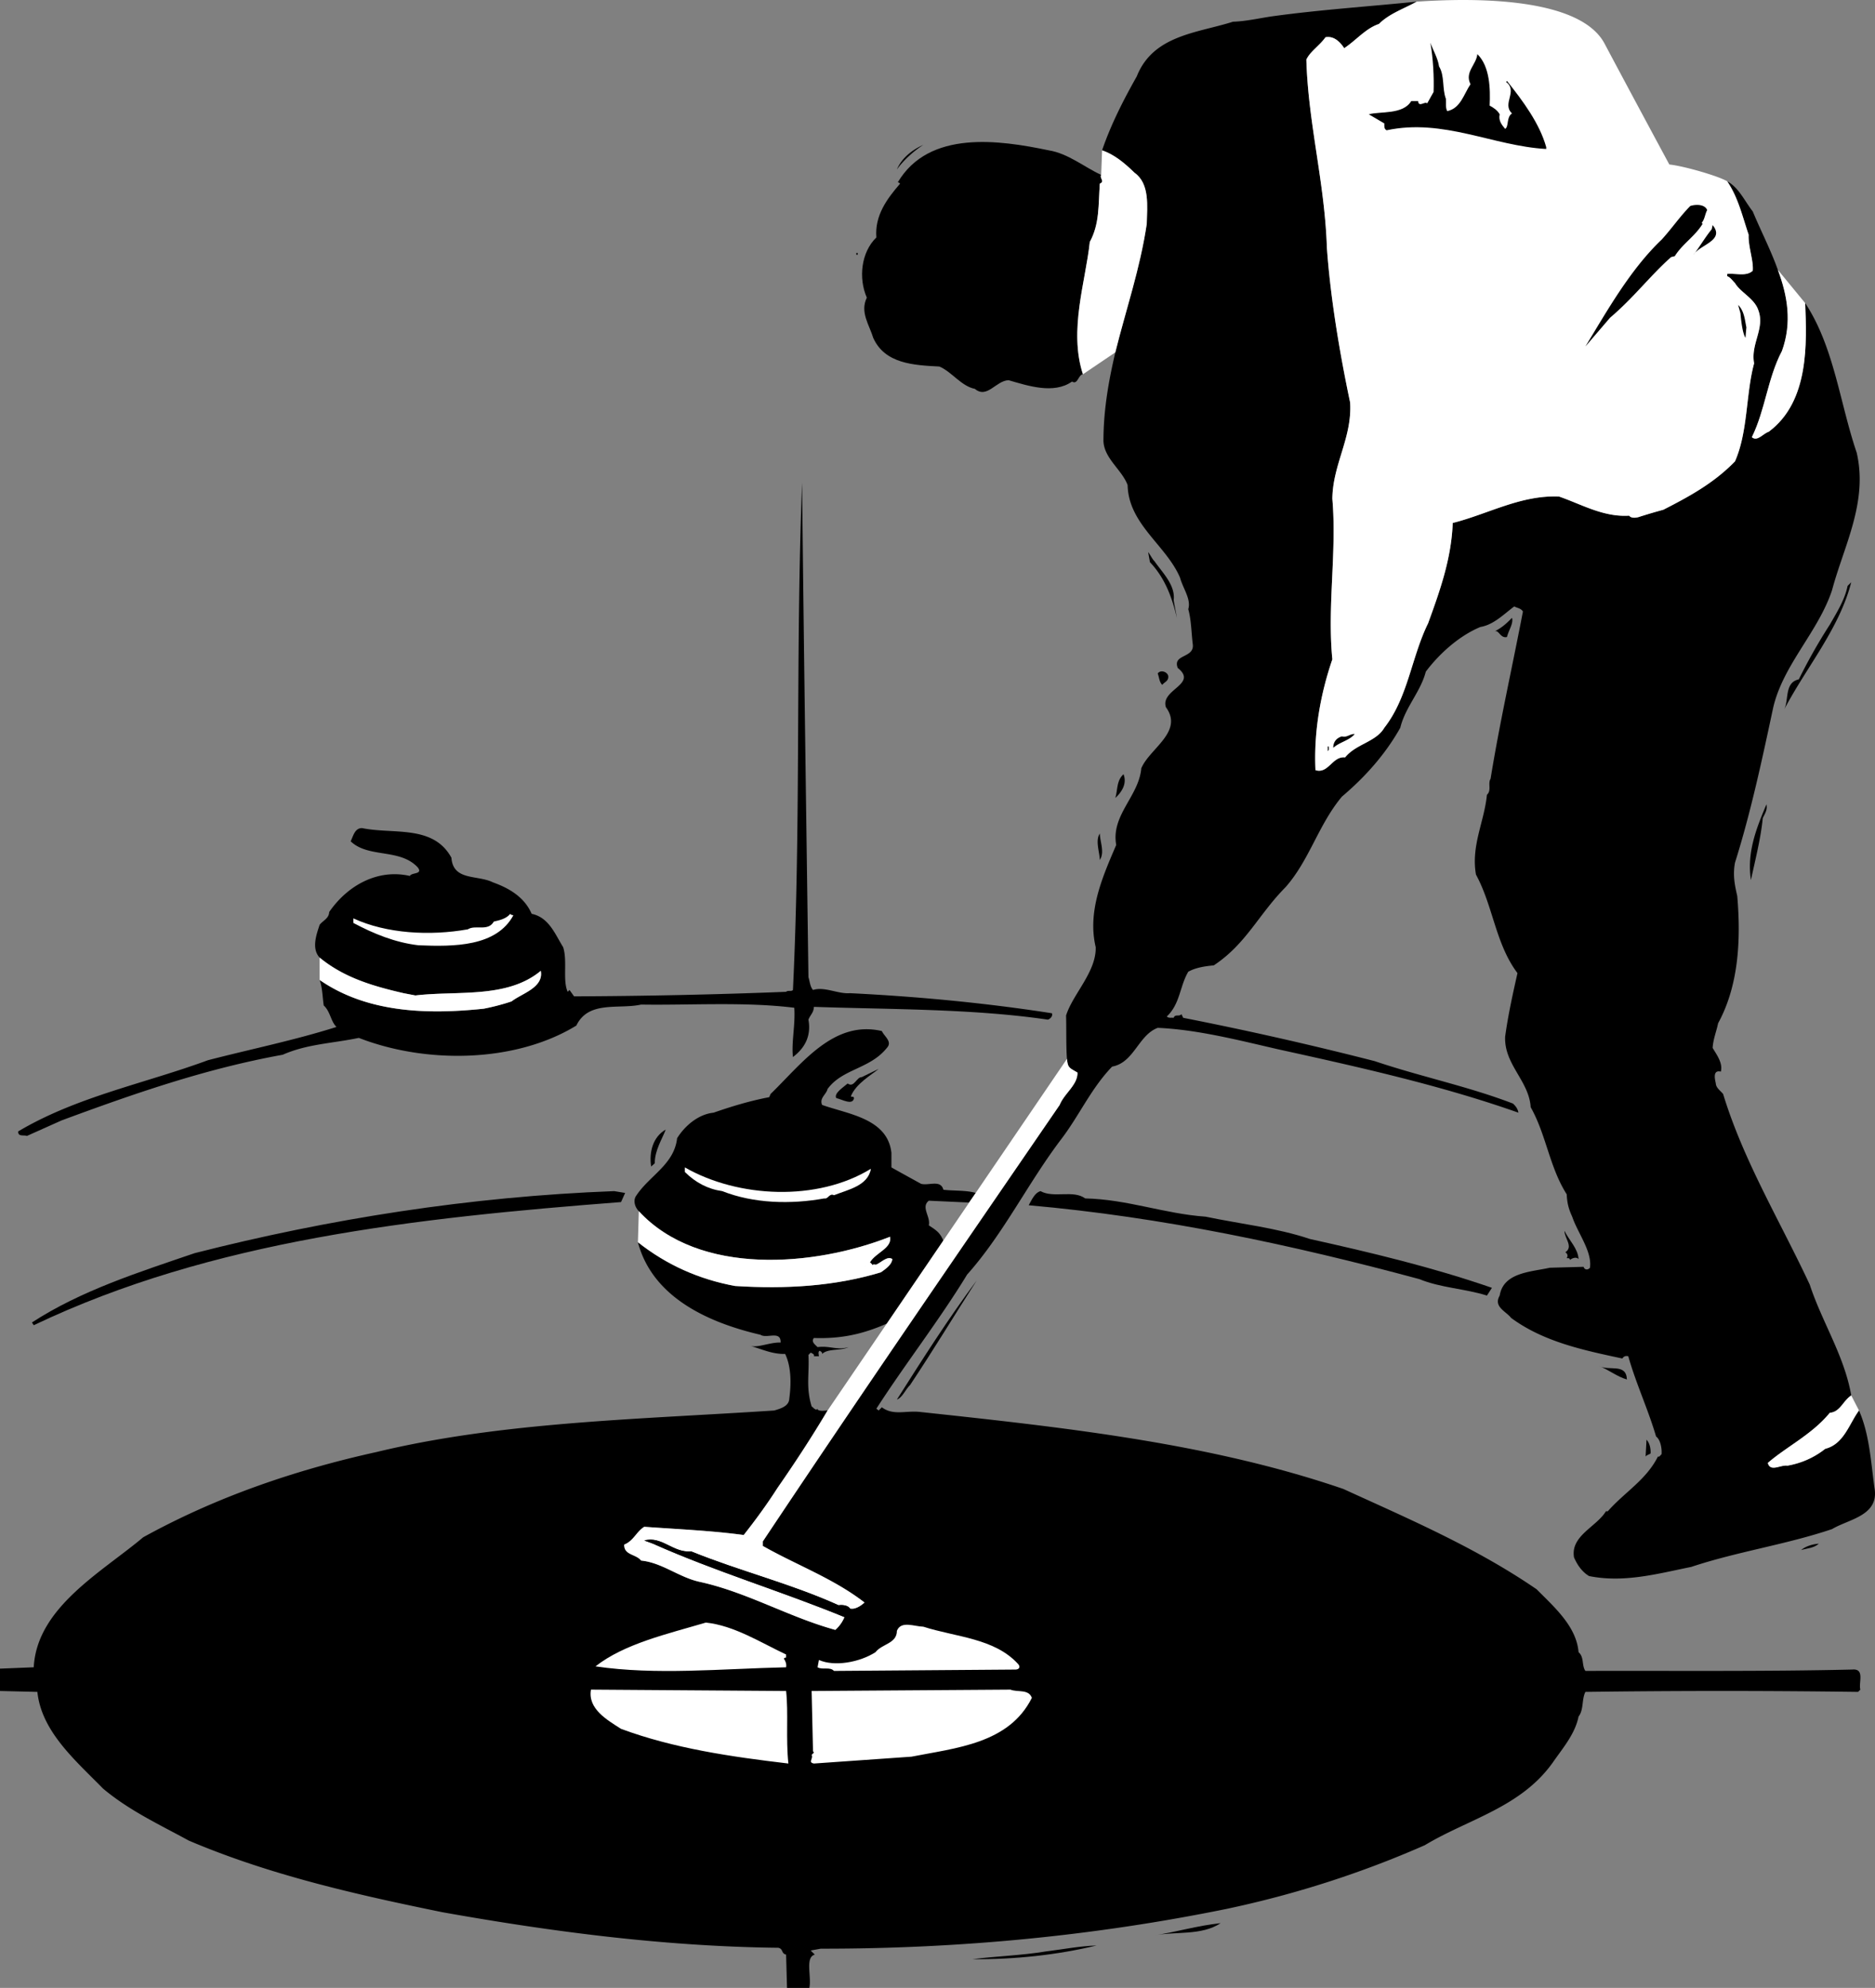
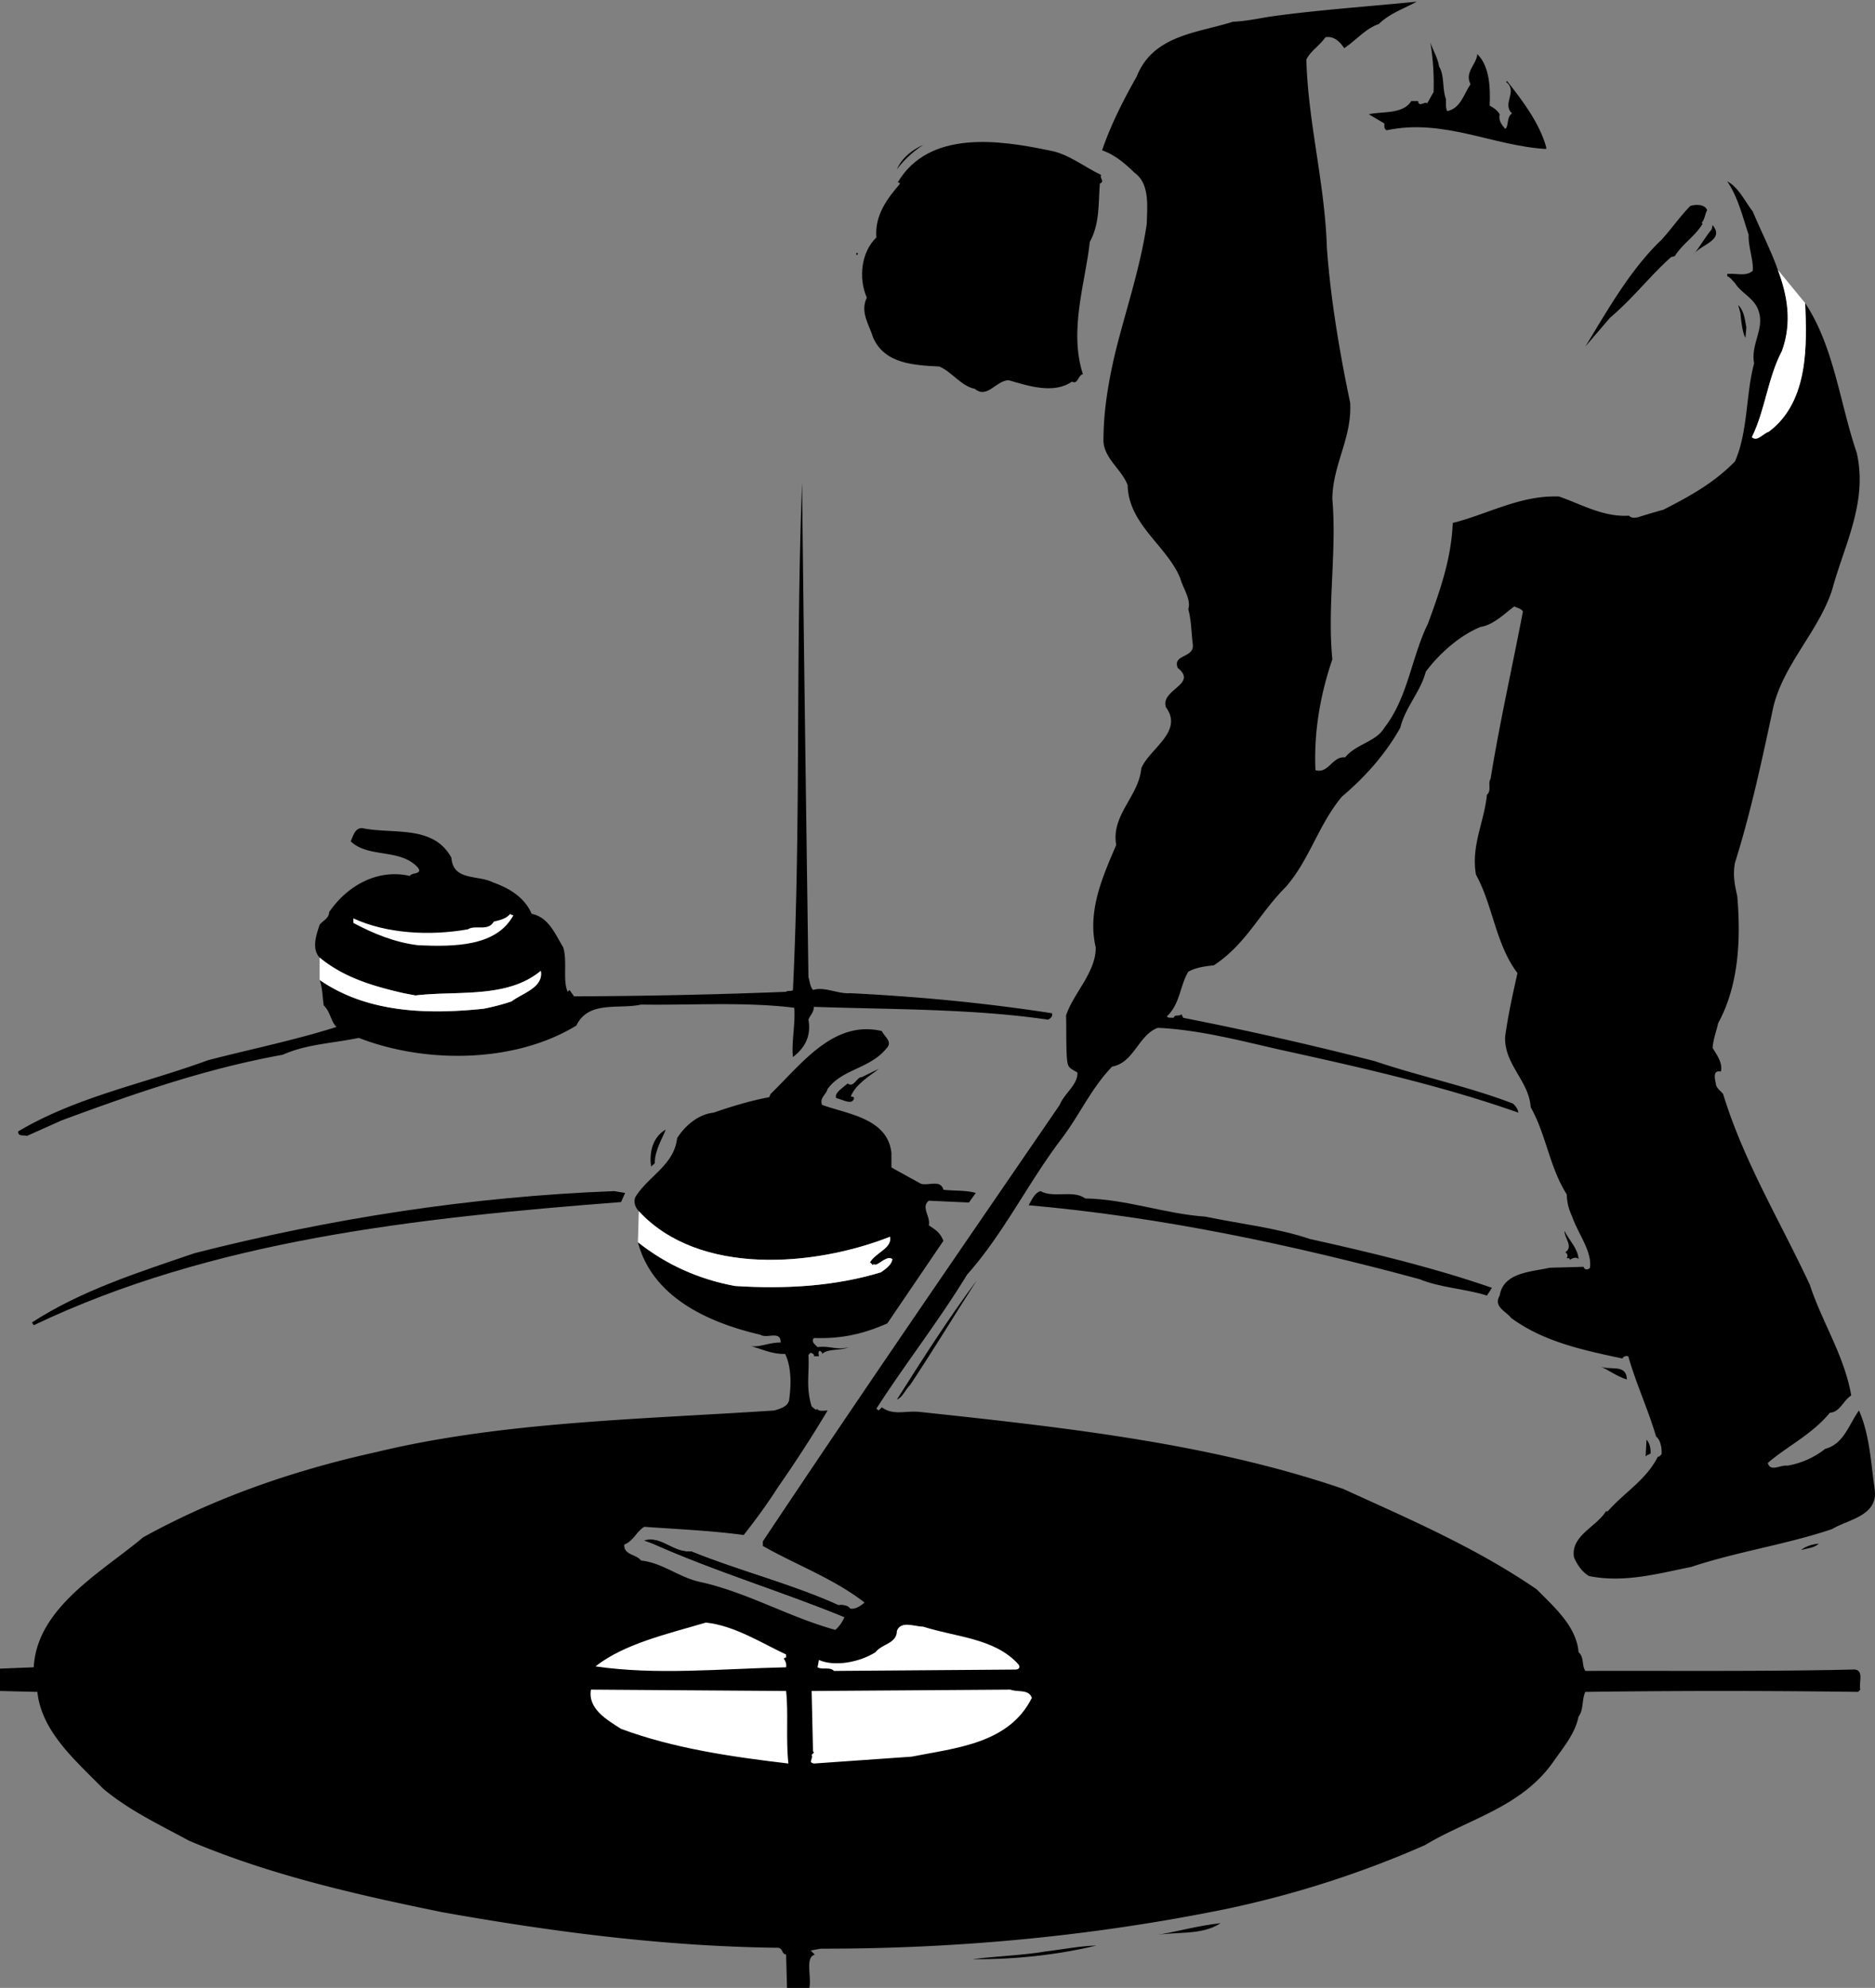
<svg xmlns="http://www.w3.org/2000/svg" width="411.211" height="435.863">
  <rect width="100%" height="100%" fill="#808080" stroke="none" />
  <path d="M310.7.363c-2.81 1.567-5.97 2.586-8.298 4.899-2.875.953-5.02 3.605-7.601 5.3-.988-1.492-2.313-2.714-4.102-2.398-1.375 1.926-3.312 3.047-4.199 4.899.375 13.859 4.047 27.02 4.5 41.199.773 11.015 2.813 23.156 5.102 34 .464 7.719-3.82 13.535-3.903 21.101 1.004 11.61-1.14 23.547 0 35.2-2.57 7.523-4.097 15.785-3.699 24.3 2.863.871 3.68-3.109 6.5-2.8 2.383-2.961 6.77-3.368 8.602-6.5 5.207-6.66 5.921-15.434 9.597-22.899 2.547-7.02 5.098-14.058 5.403-22 7.753-1.953 14.894-6.137 23.3-5.8 4.957 1.706 9.75 4.562 15.399 4.199.472.668 1.695.464 2.398.199 1.746-.551 3.48-1.059 5.102-1.5 5.52-2.824 11.027-5.785 15.699-10.598 2.879-6.508 2.367-14.773 4.2-21.5-.813-4.289 2.452-7.656.902-11.703-.899-2.582-3.856-3.805-5.102-5.898-.488-.457-1-1.274-1.7-1.5v-.5c1.927-.192 4.169.625 5.602-.7.2-2.246-1.023-5.308-.902-7.902-1.348-3.934-2.266-8.117-4.7-11.7 2.536 1.34 3.864 4.4 5.602 6.602 1.727 4.176 3.926 8.387 5.5 12.801 2.098 5.606 3.168 11.512.899 17.797-3.14 5.965-3.649 12.902-6.602 18.902 1.219 1.036 2.442-.8 3.703-1.199 8.942-6.64 8.328-19.492 8-28.203 6.348 9.629 7.57 21.871 11.297 32.8 2.496 10.9-2.808 20.388-5.398 30.102-3.02 9.157-10.672 16.297-12.899 25.7-2.465 11.507-4.914 23.035-8.402 34.101-.488 2.707-.082 4.746.5 7.297.848 9.895.234 19.79-4.2 27.902-.359 1.782-1.073 3.414-1.198 5.399.941 1.586 2.265 3.32 1.8 5.199-1.879-.453-1.265 1.793-1.101 2.602.039.925.957 1.539 1.601 2.3 4.453 14.641 12.512 27.903 19 41.801 2.696 8.238 7.59 15.582 9.098 24.297-1.813 1.18-2.426 3.629-4.7 3.8-3.847 4.723-9.558 7.477-13.6 11 .573 2.087 2.82.356 4.3.602 3.11-.554 5.863-1.777 8.3-3.699 4.09-1.039 5.216-5.422 7.4-8.402 2.3 5.222 2.609 11.242 3.402 17 1.043 6.074-5.586 6.789-9.301 9-10.059 3.398-20.77 4.93-30.899 8.3-7.109 1.422-14.66 3.567-22.402 2-1.64-.984-2.664-2.617-3.3-4.101-.79-4.738 4.921-6.676 7-10.098h.402c3.742-4.23 8.437-6.882 11-12 .394.121.496-.289.8-.5.102-1.214-.203-3.156-1.203-3.902-1.754-5.984-4.406-11.594-6.097-17.598-.555-.117-.961-.015-1.301.5-8.637-1.84-17.309-3.68-24.399-8.902-1.172-1.508-3.925-2.426-2.5-4.898.82-5.079 6.836-5.18 11-6.102l7.399-.2c.172.614.883.817 1.398.2.504-3.566-2.656-7.543-3.898-11.2-.801-1.75-1.106-2.976-1.2-4.898-3.78-5.933-4.496-13.07-7.902-19.101-.367-5.805-5.875-9.375-5.597-15.5.64-4.688 1.66-9.278 2.699-13.899-4.813-6.394-5.324-14.66-9.102-21.601-1.12-6.317 1.84-11.621 2.403-17.5 1.07-.957.152-2.488.8-3.5 2.004-12.352 4.758-24.488 7.098-36.7-.504-.746-1.32-.746-1.898-1.101-2.278 1.684-4.524 4.027-7.403 4.5-4.566 1.875-8.953 5.75-12 9.8-1.137 4.419-4.504 7.782-5.597 12.302-3.188 5.683-7.575 10.683-12.801 15.101-5.18 6.188-7.117 13.942-12.399 19.899-5.84 5.878-8.593 12.406-15.703 17.101-2.07.2-4.008.504-5.597 1.399-1.88 3.187-1.778 7.062-4.7 9.8.371.426.985.223 1.5.301.301-.894 1.22-.18 1.7-.8l.398.8a761.827 761.827 0 0 1 42 9.5c9.96 3.375 20.469 5.52 30.3 9.297.677.61 1.083 1.219 1.2 2-16.95-5.984-34.8-9.96-52.7-13.898-8.62-1.98-17.702-4.325-26.398-4.7-4.257 1.598-5.175 7.618-10 8.5-4.562 4.727-7.113 10.543-11 15.7-7.433 9.734-12.738 20.855-20.8 29.898-6.118 10.031-13.461 19.418-19.903 29.402l.5.399.703-.7c2.485 1.844 5.133.72 8.2 1 31.62 3.391 63.75 6.86 93 16.899 14.41 6.59 29 12.813 42.398 22 3.941 3.973 8.734 8.152 9.2 13.8 1.273 1.087.66 2.923 1.5 4.102 19.866-.058 39.452.145 58.5-.3 2.882-.266 1.355 2.894 1.8 4.398l-.5.5c-19.84-.27-39.73-.27-59.8 0-.84 1.668-.333 3.914-1.5 5.402-.77 3.817-3.423 6.875-5.598 10-7.004 9.934-18.633 12.485-28.102 18.2-13.89 6.117-28.48 10.808-43.598 14-28.441 5.785-58.023 8.742-88.902 8.699l-2.2.402.9.899c-2.196.582-.669 4.863-1.2 7.3h-4.898l-.2-7.3c-1.101-.235-.59-1.258-1.703-1.5-24.902-.266-49.793-3.532-73.699-7.801-19.04-3.89-37.91-8.176-55.598-15.7-6.386-3.492-13.015-6.55-18.8-11.398-6.047-6.172-13.497-12.496-14.403-21.203l-8.199-.2v-4.898l7.402-.3c.684-13.13 14.965-20.883 24-28.5 15.957-8.805 33.196-14.723 51.2-18.7 27.496-6.632 57.585-7.144 87.199-9.101 1.297-.387 3.234-.899 3.3-2.598.442-3.297.442-6.969-.902-9.8-2.937.077-5.285-1.15-7.797-1.801 1.797.55 4.348-.774 6.797-.7.102-2.73-3.058-.789-4.398-1.699-11.004-2.558-23.653-7.965-26.899-20.3 6.305 4.988 13.446 8.152 21.297 9.597 11.02.7 21.832.086 32-3 .953-.687 2.38-1.61 2.5-2.898-1.039-.75-2.363.68-3.5 1.199-.293.09-.699-.215-.898.199.097-.312-.313-.414-.5-.7 1.308-2.163 4.879-3.081 4.398-5.597-16.453 6.496-41.851 8.738-55.097-5.601-.832-.86-1.239-2.184-.7-3.2 2.93-4.597 8.438-6.941 9.098-12.8 1.684-2.711 4.645-5.262 8-5.602 3.988-1.39 8.07-2.617 12.2-3.398l.3-.7c6.89-6.68 13.828-16.27 24.402-13.8.543 1.203 2.38 2.328 1.098 3.699-3.715 4.644-9.734 4.543-13 9-.305 1.258-1.836 1.972-1.2 3.5 5.688 2.039 14.36 2.957 15.2 10.5v3.199c2.117 1.195 4.363 2.418 6.5 3.602 1.738.449 4.29-.98 4.902 1.3 2.344.27 4.993.078 7.098.7l-1.5 2.101-8.8-.402c-1.798 1.441.448 3.484 0 5.402 1.57 1.04 2.48 1.578 3.202 3.399l-12.3 18.101c-5.215 2.29-9.938 3.41-16.102 3.2-.672.82.246 1.433.8 2 2.712-.364 4.243.761 6.802 0-1.743.863-4.497.25-5.801 1.5.078-.434-.328-.536-.5-.7-.442.164-.238.778-.2 1.2H178.5c.145-.422-.262-.528-.5-.7-.273-.234-.477.278-.7.399.223 4.363-.593 7.02.7 11.3.34.207.645.715 1.102.7l.199-.2v.2c.57.425 1.488.218 2.199.199-3.469 5.836-7.14 11.445-11 17-2.258 3.523-4.707 6.89-7.398 10.3-7.102-.96-14.446-1.269-21.801-1.8-1.727 1.043-2.336 3.082-4.399 3.902-.082 2.344 2.57 2.04 3.7 3.5 4.687.477 8.359 3.738 13 4.7 10.355 2.304 19.433 7.71 29.597 10.5a7.58 7.58 0 0 0 2-2.801c-13.898-5.7-28.281-9.985-42-16.102l-1.898-.7c3.887-1.038 6.23 2.735 10.3 2.403 10.622 4.313 21.84 7.067 32.301 11.797.965-.14 2.086.063 2.5.703 1.016.278 2.239-.437 3.2-1.3-6.774-5.255-14.934-8.215-22.301-12.403v-1c21.34-32.043 43.273-63.871 65.101-95.7 1.02-2.55 3.98-4.386 3.899-7.097-1.836-1.086-2.098-1.02-2.301-3-.219-2.492-.11-7.164-.2-9.5 1.462-4.68 6.66-9.574 6.5-15-1.878-7.941 1.59-15.59 4.5-22.402-1.175-6.551 4.946-10.633 5.5-16.801 1.79-4.336 9.34-8.008 5.4-13.398-1.262-3.895 7.105-5.016 2.6-8.602-1.21-3.043 3.587-2.129 3.302-5.098-.329-2.64-.329-5.394-1-7.8.671-2.184-1.165-4.532-1.801-6.899-3.035-7.117-11.301-11.707-11.5-20.3-1.227-3.344-5.106-5.79-5.301-9.602-.008-6.805 1.129-13.211 2.602-19.5 2.328-9.38 5.468-18.461 6.898-28.2.082-3.882.695-8.777-2.7-11.199-2.218-2.168-4.46-4.004-7.1-4.902 1.925-5.633 4.679-11.039 7.6-16.2 3.606-9.12 13.4-9.527 21.102-12 2.805-.077 5.868-.792 8.7-1.198 10.425-1.43 21.136-2.145 31.597-3.2" />
-   <path fill="#fff" d="M406 305.961c-1.813 1.18-2.426 3.629-4.7 3.8-3.847 4.723-9.558 7.477-13.6 11 .573 2.087 2.82.356 4.3.602 3.11-.554 5.863-1.777 8.3-3.699 4.09-1.039 5.216-5.422 7.4-8.402l-1.7-3.301M378.8 60.063v.5c.7.226 1.212 1.043 1.7 1.5 1.246 2.093 4.203 3.316 5.102 5.898 1.55 4.047-1.715 7.414-.903 11.703-1.832 6.727-1.32 14.992-4.199 21.5-4.672 4.813-10.18 7.774-15.7 10.598-1.62.441-3.355.949-5.1 1.5-.704.265-1.927.469-2.4-.2-5.648.364-10.44-2.492-15.398-4.199-8.406-.336-15.547 3.848-23.3 5.801-.305 7.942-2.856 14.98-5.403 22-3.676 7.465-4.39 16.238-9.597 22.899-1.832 3.132-6.22 3.539-8.602 6.5-2.82-.309-3.637 3.671-6.5 2.8-.398-8.515 1.129-16.777 3.7-24.3-1.141-11.653 1.003-23.59 0-35.2.081-7.566 4.366-13.382 3.902-21.101-2.29-10.844-4.329-22.985-5.102-34-.453-14.18-4.125-27.34-4.5-41.2.887-1.851 2.824-2.972 4.2-4.898 1.788-.316 3.113.906 4.1 2.399 2.583-1.696 4.727-4.348 7.602-5.301 2.328-2.313 5.489-3.332 8.297-4.899 9.57-.644 35.426-1.664 41.203 9.2 5.786 10.898 14.2 26.5 14.2 26.5 3.441.379 11.02 2.625 12.699 3.699 2.433 3.582 3.351 7.765 4.699 11.699-.121 2.594 1.102 5.656.902 7.902-1.433 1.325-3.675.508-5.601.7m-215.699 276.5c2.691-3.41 5.14-6.778 7.398-10.301 3.86-5.555 7.531-11.164 11-17l52.5-77.098c.203 1.98.465 1.914 2.3 3 .083 2.711-2.878 4.547-3.898 7.098-21.828 31.828-43.761 63.656-65.101 95.699v1c7.367 4.188 15.527 7.148 22.3 12.402-.96.864-2.183 1.578-3.199 1.301-.414-.64-1.535-.844-2.5-.703-10.46-4.73-21.68-7.484-32.3-11.797-4.07.332-6.414-3.441-10.301-2.402l1.898.699c13.719 6.117 28.102 10.402 42 16.102a7.58 7.58 0 0 1-2 2.8c-10.164-2.789-19.242-8.195-29.597-10.5-4.641-.96-8.313-4.222-13-4.699-1.13-1.46-3.782-1.156-3.7-3.5 2.063-.82 2.672-2.86 4.399-3.902 7.355.531 14.699.84 21.8 1.8" />
  <path d="M186.402 352.664c-.414-.64-1.535-.844-2.5-.703-10.46-4.73-21.68-7.484-32.3-11.797-4.07.332-6.414-3.441-10.301-2.402l1.898.699c13.719 6.117 28.102 10.402 42 16.102l1.203-1.899" />
  <path fill="#fff" d="M139.902 272.363c6.305 4.989 13.446 8.153 21.297 9.598 11.02.7 21.832.086 32-3 .953-.687 2.38-1.61 2.5-2.898-1.039-.75-2.363.68-3.5 1.199-.293.09-.699-.215-.898.199.097-.312-.313-.414-.5-.7 1.308-2.163 4.879-3.081 4.398-5.597-16.453 6.496-41.851 8.738-55.097-5.601l-.2 6.8" />
  <path d="M315.602 14.563c1.265 2.054.652 4.91 1.5 7.101.07.871-.133 1.992.3 2.7 2.934-.606 3.649-3.766 5.098-5.903-1.348-2.66 1.305-4.289 1.5-6.598 2.762 2.715 2.863 7.61 2.7 11.301.777.39 1.695 1.004 2.202 1.899-.304 1.347.41 2.265 1.2 3.199.843-.524.23-2.563 1.5-3.399-2.29-2.125 1.382-4.879-1.301-6.902l.199-.2c3.504 4.368 7.18 9.364 8.602 14.5v.403c-11.625-.64-22.54-6.762-35-4.101-.598-.313-.497-.926-.5-1.5l-3.403-2c2.489-.692 7.489.125 9.301-2.899h1.5c.156 1.492 1.48-.035 2 .5l1.402-2.5c.118-3.137-.086-7.32-.703-10.8.617 1.745 1.637 3.378 1.903 5.199m-74.102 23.8c-.426.696.902 1.41-.3 1.899-.329 4.715-.024 8.797-2.2 12.8-.883 8.544-4.66 19.356-1.5 29-1.016.047-1.117 2.391-2.398 1.602-4.024 2.832-9.735.895-13.903-.3-2.77.07-4.707 4.152-7.398 1.898-3.024-.602-5.063-3.766-7.801-4.899-5.625-.293-11.953-.601-14.5-6.3-.816-2.766-2.96-5.621-1.398-8.801-1.868-4.27-1.254-9.98 2.097-13.2-.394-4.84 2.36-8.511 5.203-11.8-.09-.078-.293-.285-.5-.301 6.836-11.508 22.243-9.266 33.098-7 4.238.695 7.605 3.55 11.5 5.402" />
-   <path fill="#fff" d="M241.7 32.961c2.64.898 4.882 2.734 7.1 4.902 3.395 2.422 2.782 7.317 2.7 11.2-1.43 9.738-4.57 18.82-6.898 28.199l-7.102 4.8c-3.16-9.644.617-20.456 1.5-29 2.176-4.003 1.871-8.085 2.2-12.8 1.202-.488-.126-1.203.3-1.899l.2-5.402" />
  <path d="M196.7 37.164c1.023-2.488 3.366-4.324 5.8-5.402-1.719 1.078-4.27 3.219-5.8 5.402m177.702 8.899c-.511.953-.511 1.976-1.203 2.8l.203.2c-1.652 2.75-4.41 4.382-6.101 7.101l-.801.2c-4.543 4.015-8.219 8.913-13.398 13.3l-5.403 6.297c4.668-7.625 9.766-16.805 16.703-23.398 2.348-2.586 3.98-5.036 6.297-7.399 1.254-.39 3.192-.39 3.703.899m-3 9.8c1.266-1.601 2.489-3.746 4-5.601l.2-.899c2.777 3.368-2.832 4.286-4.2 6.5m-183.602 0h.302v-.402h-.301v.402M383 71.762l-.2 2.3c-.648-1.03-.952-3.785-1.1-5.398l-.5-1.8c1.362 1.37 1.464 3.308 1.8 4.898m-205.7 142.5c.325.969.325 1.988 1 2.8 2.49-.812 5.548.922 8.102.7 14.993.734 29.883 2.16 44.297 4.402.278.715-.539 1.328-.898 1.399-16.574-2.414-34.02-2.211-51.301-2.801-.059 1.304-.773 1.71-1.2 2.8.63 3.5-.695 6.153-3.398 8.2-.359-3.27.559-7.043.297-10.801-10.754-1.344-22.996-.527-33.597-.7-4.903 1.09-11.532-.952-14.2 4.602-13.449 8.22-33.035 8.422-47.703 2.7-5.937 1.234-11.347 1.336-16.699 3.699-16.883 3.043-32.695 8.554-48.5 14.402l-7.598 3.399c-.672-.27-2 .238-1.902-1 12.86-7.637 27.754-10.493 41.602-15.602 9.41-2.437 18.996-4.379 28.199-7.297-1.246-1.16-1.348-3.406-2.801-4.703-.281-1.863-.281-3.906-.898-5.598 10.41 7.204 23.57 7.61 36 6.301a48.906 48.906 0 0 0 6.097-1.601c2.281-1.782 7.078-3.008 6.403-6.7-7.383 6.141-18.297 4.305-27.5 5.399l-2.602-.5c-6.559-1.512-12.984-3.348-18.398-7.801-1.829-1.973-.707-5.035 0-7.2.82-.995 2.046-1.402 2.097-2.8 4.028-5.848 10.66-9.52 17.703-7.898.301-.805 2.953-.293 1.7-1.899-3.95-4.21-10.782-1.965-14.7-5.703.551-1.059.856-2.895 2.5-2.898 6.825 1.433 15.594-.813 19.598 6.5.387 5.132 5.687 3.707 9.102 5.398 3.523 1.266 6.89 3.203 8.5 6.902 3.796.79 5.125 4.461 6.898 7.301.98 2.977-.145 7.262 1 9.797l.402-.398 1 1.398c15.305-.07 30.813-.375 46.5-1 .43-.395 1.141.012 1.5-.398 1.785-37.23.559-73.239 2-111.2.395 37.145.907 72.336 1.399 108.399" />
  <path fill="#fff" d="M70.102 214.863c10.41 7.204 23.57 7.61 36 6.301a48.906 48.906 0 0 0 6.097-1.601c2.281-1.782 7.078-3.008 6.403-6.7-7.383 6.141-18.297 4.305-27.5 5.399l-2.602-.5c-6.559-1.512-12.984-3.348-18.398-7.801v4.902" />
-   <path d="M253.2 123.063c1.75 2.503 4.605 5.257 4.202 8.5.2 1.347.504 2.671.7 3.898-1.012-4.285-2.543-8.672-5.903-12.2l-.398-2.198c.394.421.902 1.543 1.398 2m138.101 32.5c1.055-2.149.032-5.926 3.2-6.602a120.796 120.796 0 0 1 6.8-12c1.56-2.727 3.298-5.48 3.9-8.5l.8-.797c-2.629 10.242-9.973 18.813-14.7 27.899m-60.8-15.899c-1.492.387-1.8-1.758-2.8-1.203 1.41-.656 2.53-1.574 3.902-3 .363 1.223-.758 2.754-1.102 4.203m-74.3 8.5c.175 1.168-.845 1.371-1.298 2-.668-.629-.668-1.648-1-2.5.637-.883 2.067-.37 2.297.5m40.903 12.797c-1.247 1.43-3.29 1.734-4.7 3-.015-1.367.801-2.184 1.899-2.5 1.144.316 1.758-.602 2.8-.5m-5.699 2.703c-.039.254.168.766-.203 1v-1h.203m-46.8 11.297c.554-1.86.246-3.797 1.8-5.2.793 2.013-.328 3.848-1.8 5.2m142 4.402c-.47 4.653-1.696 9.344-2.602 13.598-.93-6.09 1.215-11.395 3.402-16.598.258 1.227-.351 2.043-.8 3M241.2 182.762c.077 1.969 1.097 4.11 0 5.8-.024-1.69-1.044-4.242 0-5.8" />
  <path fill="#fff" d="M112.602 200.664c-3.73 6.914-13.012 6.914-20.801 6.598-5.168-.602-9.86-2.54-14.301-4.899v-1c7.297 3.36 16.785 3.871 25.102 2.399 1.68-1.078 4.433.554 5.699-1.7 1.285-.296 2.715-.605 3.601-1.699.133.278.54.278.7.301" />
  <path d="M186.602 240.363c.41.371.41-.242.699.399-.29 1.703-2.637.277-3.899 0-.574-1.051 1.567-2.375 2.5-3.2 1.414 1.028 1.922-1.421 3.098-1.398l3.7-1.8c-1.509 1.269-4.977 3.206-6.098 6m-43 14.699-.801.699c-.469-3.094.347-6.461 3.199-8.098-.71 1.945-2.445 4.594-2.398 7.399m54.3-.399 1.5 1.598-1.5-1.598" />
-   <path fill="#fff" d="M191 256.262c-.625 3.75-5.012 4.566-8.098 5.8-.992-.519-1.297.907-2.101.7-7.36 1.332-15.52 1.125-22.399-1.598-3.117-.437-5.87-1.867-8.203-4.203v-1c11.715 6.703 29.059 7.52 40.801.3" />
  <path d="M136.2 263.563c-45.282 3.488-89.759 8.386-128.798 27L7 289.96c10.777-6.996 23.324-10.977 35.7-15.2 29.448-7.507 60.359-12.402 92-13.597l2.402.399-.903 2m101.801-.8c9.297.207 17.355 3.37 26.402 4 7.684 1.613 15.54 2.43 22.899 4.902 13.246 2.934 26.914 6.2 39.898 10.7l-1.097 1.699c-4.747-1.508-10.254-1.711-14.801-3.602-27.79-7.492-56.352-13.613-85.7-16.2.684-1.187 1.294-2.718 2.598-3.097 2.88 1.602 7.164-.336 9.801 1.598m108.2 13.301c-.466-.547-1.384-.239-1.9.199.009-.235-.093-.336-.3-.399h-.398c.296-.55.195-.957-.301-1.3 1.824-1.188-.219-3.125-.2-4.7 1.004 2.086 2.942 3.817 3.098 6.2M189.8 277.461l-.398.5.399-.5m9.801 26.203c-1.067 1.028-1.676 2.762-2.903 3.2 5.715-9.005 11.223-17.676 17.5-26.102-4.953 7.71-9.437 15.156-14.597 22.902m157.198-1.203c-2.19-.625-4.027-2.156-6.198-3 2.273 1.254 6.05-.684 6.199 3M362 318.664c-.352.309-.86.309-1.098.7l.2-3.7c.648.656.957 1.88.898 3m36.902 19.797c-1.14 1.016-2.672 1.016-3.902 1.402.922-.793 2.453-1.304 3.902-1.402" />
  <path fill="#fff" d="M172.402 362.762v.699c-.183-.113-.386.09-.5.203.418.602.621 1.215.5 1.899-14.363.336-28.543 1.761-41.8-.2 6.32-4.972 15.808-7.117 24.199-9.601 6.195.648 11.91 4.32 17.601 7m50.898 2.101c.536.625.231 1.137-.5 1.2l-39.898.3c-.89-.976-2.523-.16-3.601-.8l.3-1.602c3.43 1.527 8.938.508 12.399-1.7 1.438-1.87 4.7-1.87 4.7-4.698.917-2.274 3.777-.95 5.8-.899 7.156 2.297 15.621 2.5 20.8 8.2m-50.898 5.898c.532 4.828-.082 10.437.5 15.902-12.617-1.488-25.164-3.324-36.703-7.601-3.05-1.946-7.336-4.395-6.597-8.602l42.8.3m53.898 1.501c-5.015 10.058-16.644 10.976-26.398 12.902l-21.402 1.5c-1.387-.262-.059-1.078-.5-1.902l.5-.5-.2-.301-.3-13.2 43.602-.3c1.62.637 3.968-.176 4.699 1.8" />
  <path d="M267.7 421.664c-4.184 2.785-9.794 1.766-14.7 2.7 4.906-.731 9.598-2.157 14.7-2.7m-27.2 4.899c-8.605 2.07-17.988 3.09-27.2 3 4.821-.625 10.942-.829 16.102-1.7 3.715-.453 7.286-1.168 11.098-1.3" />
  <path fill="#fff" d="M389.902 59.164c2.098 5.606 3.168 11.512.899 17.797-3.14 5.965-3.649 12.902-6.602 18.902 1.219 1.036 2.442-.8 3.703-1.199 8.942-6.64 8.328-19.492 8-28.203l-6-7.297" />
</svg>